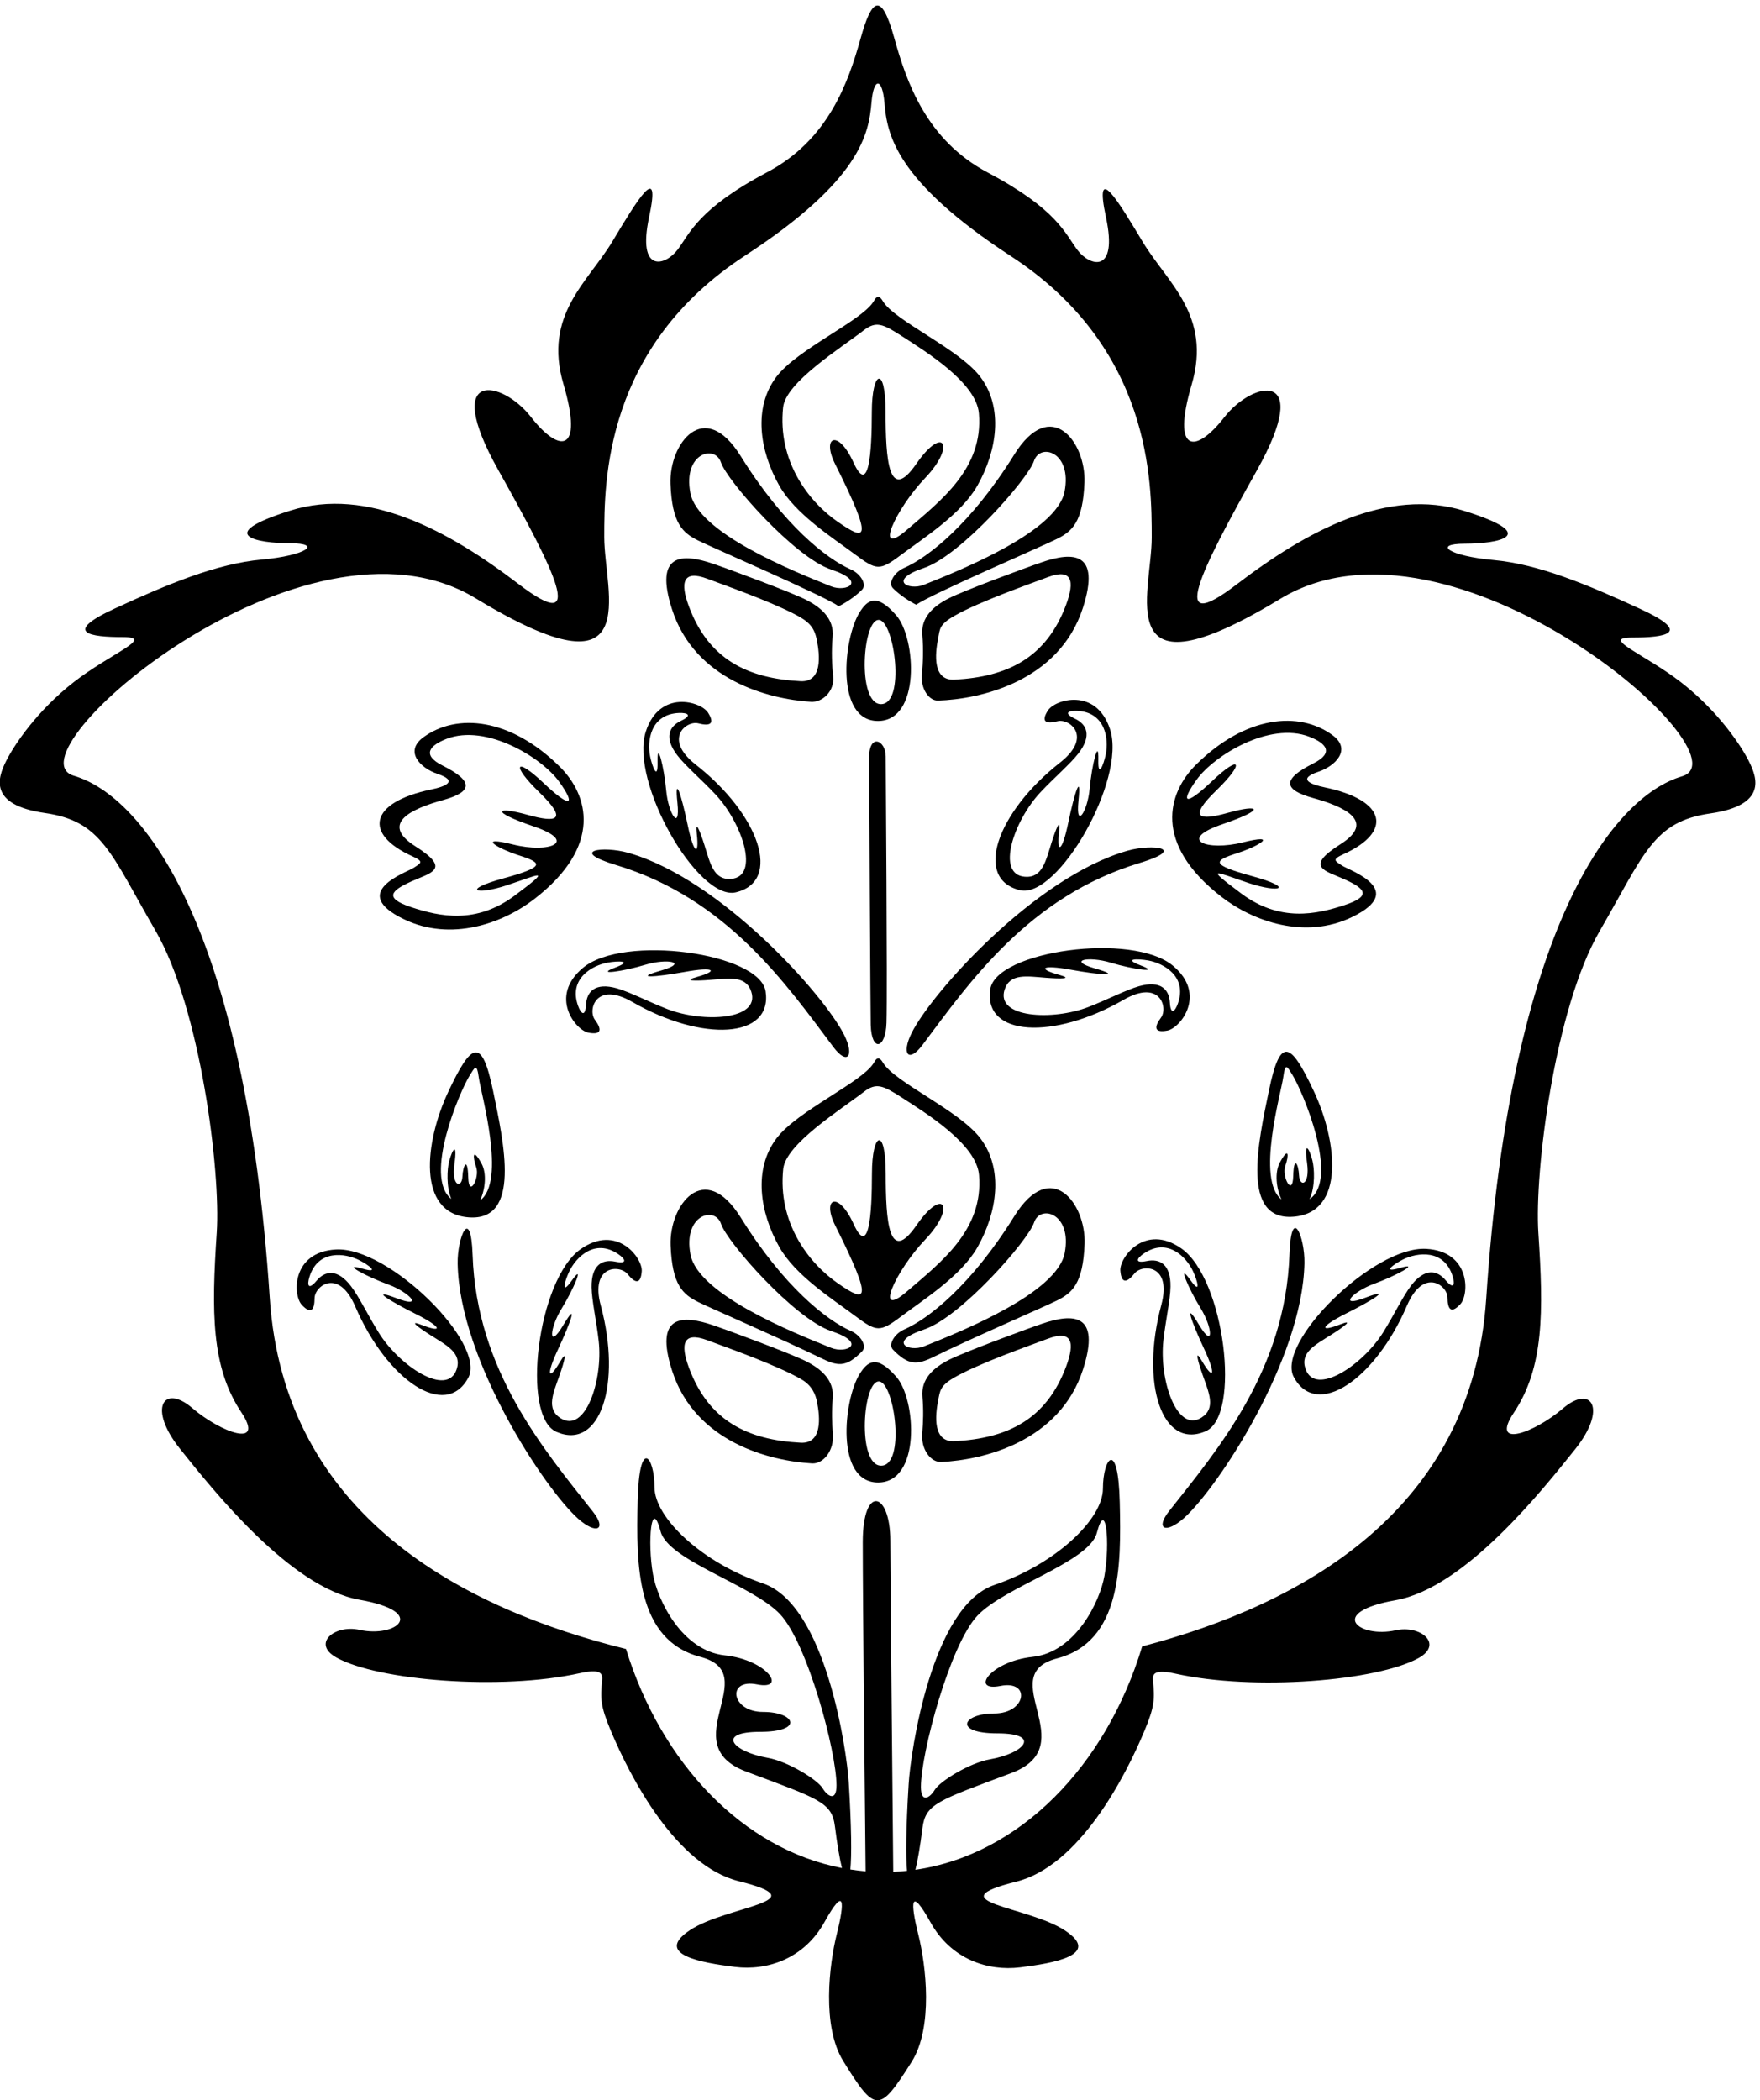
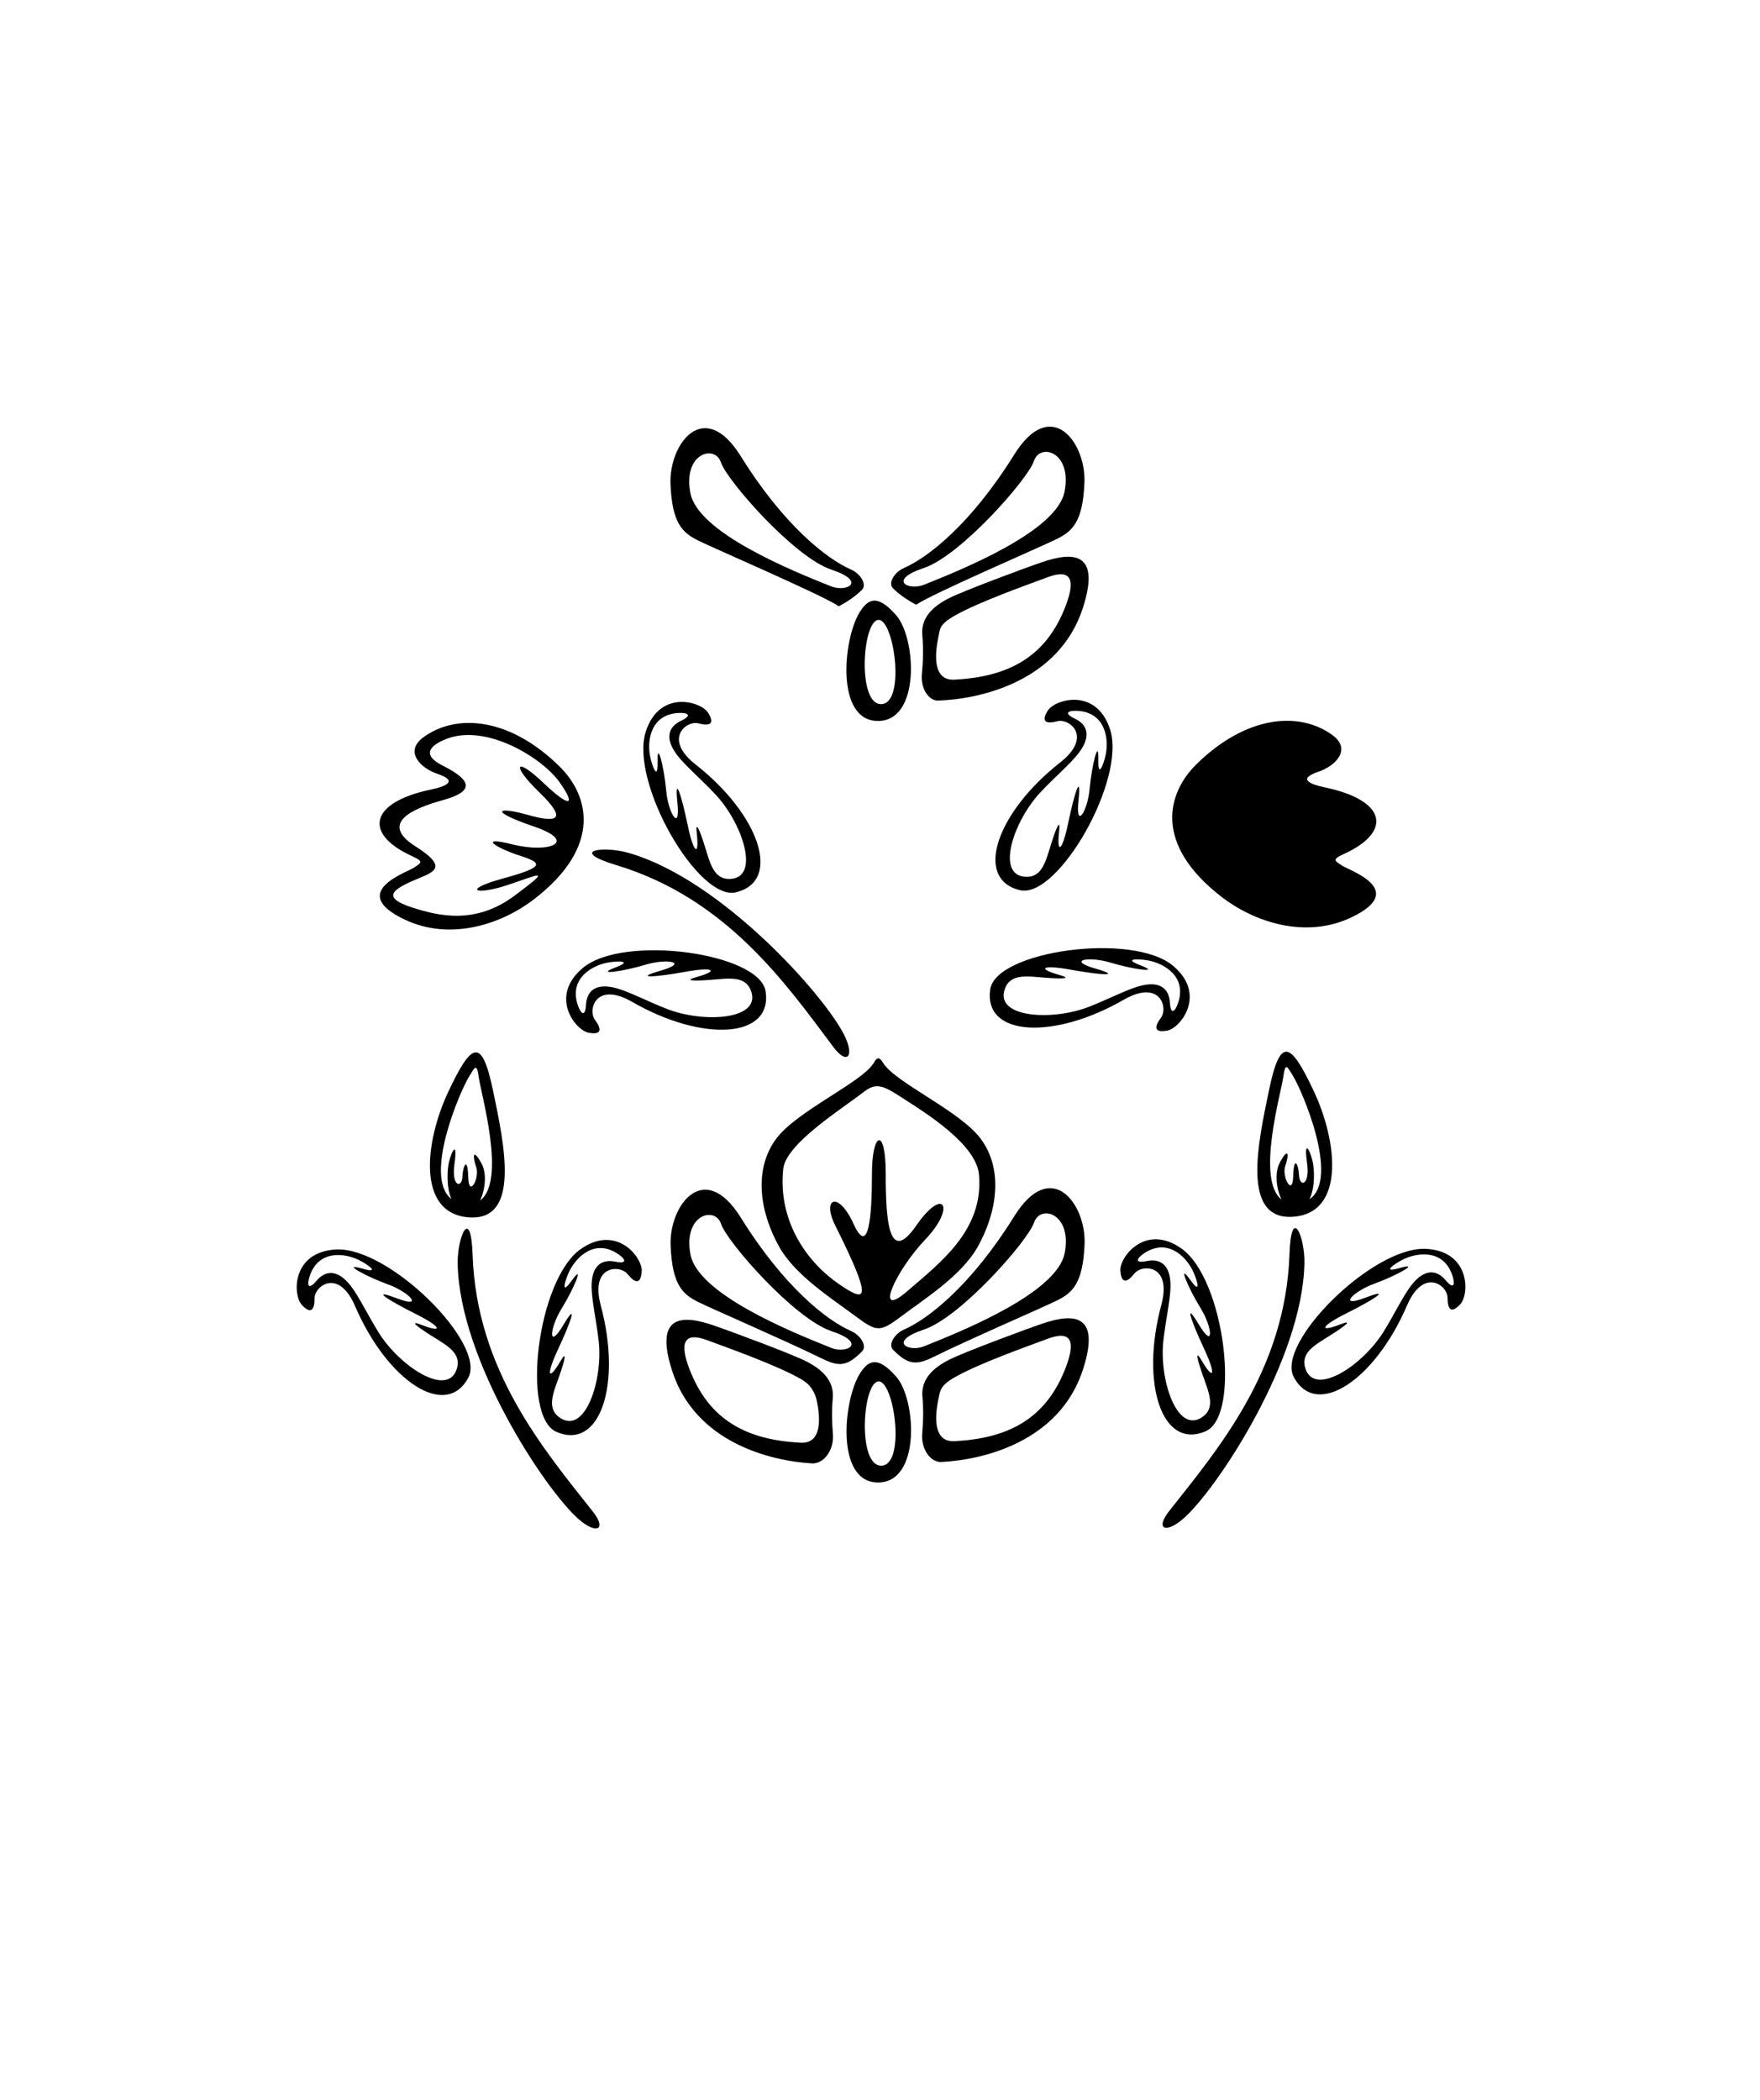
<svg xmlns="http://www.w3.org/2000/svg" version="1.1" id="svg1" width="734.519" height="876.421" viewBox="0 0 734.519 876.421">
  <defs id="defs1" />
  <g id="g1" transform="translate(-39.741,-132.348)">
    <path id="path1" d="m 2996.5,2633.57 c -51.2,-81.91 -76.8,-340.8 57.6,-340.8 134.4,0 120,259.2 57.6,331.2 -62.4,72 -91.2,48 -115.2,9.6 z m 67.2,-288 c -76.8,0 -57.6,273.61 -4.8,264 47.46,-8.62 81.6,-264 4.8,-264" style="fill:#000000;fill-opacity:1;fill-rule:nonzero;stroke:none" transform="matrix(0.133,0,0,-0.133,0,1056)" />
    <path id="path2" d="m 3569.01,2791.09 c -57.63,-19.66 -246.63,-90.05 -292.25,-113.23 -50.11,-25.47 -88.48,-61.01 -83.46,-116.29 3.71,-40.8 2.4,-80.17 -0.6,-113.12 -4.76,-52.33 27.12,-92.85 59.44,-91.31 131.65,6.26 371.95,63.47 445.16,290.83 57,177.01 -32.25,175.88 -128.29,143.12 z m 75.49,-133.52 c -62.11,-167.14 -184.29,-226.46 -350.4,-235.19 -68.4,-3.61 -61.2,79.19 -51.3,128.92 5.65,28.36 5.53,44.59 48.34,69.65 75.84,44.41 236.65,100.86 295.76,123.03 76.8,28.79 85.03,-12.61 57.6,-86.41" style="fill:#000000;fill-opacity:1;fill-rule:nonzero;stroke:none" transform="matrix(0.133,0,0,-0.133,0,1056)" />
    <path id="path3" d="m 3615.7,2863.98 c 48,24 81.6,52.8 86.41,177.6 4.79,124.8 -104.65,273.07 -220.81,86.4 -134.4,-216 -268.8,-321.6 -345.6,-355.21 -29.91,-13.08 -50.52,-46.93 -34.91,-63.05 47.9,-49.41 74.92,-48.77 126.89,-23.11 112.32,55.44 348.92,157.81 388.02,177.37 z m -417.6,-91.21 c 115.2,38.41 326.4,278.41 345.6,336.01 19.2,57.6 120,28.8 96,-96 -24,-124.8 -318.98,-243.76 -441.6,-292.8 -48,-19.21 -115.2,14.4 0,52.79" style="fill:#000000;fill-opacity:1;fill-rule:nonzero;stroke:none" transform="matrix(0.133,0,0,-0.133,0,1056)" />
    <path id="path4" d="m 2734.9,3372.01 c -72,-96 -52.8,-230.4 9.6,-340.8 50.25,-88.91 165.87,-162.25 236.56,-215.01 68.3,-50.97 78.01,-53.09 144.64,-2.88 70.27,52.96 189.23,127.36 240.4,217.89 62.4,110.4 81.6,244.8 9.6,340.8 -66.09,88.12 -269.67,176.24 -306.38,238.37 -9.62,16.3 -18.03,18.36 -27.05,1.76 -33.82,-62.22 -240.66,-151.17 -307.37,-240.13 z m 274.61,146.58 c 38.44,29.81 60.42,19.72 115.31,-15.49 83.38,-53.49 238.09,-149.64 246.08,-245.52 14.4,-172.8 -120,-273.6 -225.6,-364.8 -105.6,-91.21 -38.4,62.4 57.6,163.2 96,100.8 57.6,168 -28.8,43.2 -86.4,-124.8 -96,14.4 -96,163.2 0,148.8 -43.2,129.6 -43.2,0 0,-129.6 -9.6,-264 -57.6,-158.4 -48,105.6 -100.8,81.6 -57.6,-4.8 123.05,-246.1 96.15,-241.91 9.6,-182.4 -94.39,64.89 -190.41,192.7 -172.8,360 8.29,78.76 181.24,186.15 253.01,241.81" style="fill:#000000;fill-opacity:1;fill-rule:nonzero;stroke:none" transform="matrix(0.133,0,0,-0.133,0,1056)" />
    <path id="path5" d="m 2911.9,2556.77 c 5.03,55.28 -33.35,90.83 -83.46,116.28 -45.62,23.18 -234.62,93.58 -292.24,113.24 -96.05,32.76 -185.31,33.89 -128.3,-143.11 72.1,-223.9 306.21,-282.79 439.05,-290.52 35.19,-2.05 70.03,39.8 65.33,93.48 -2.85,32.43 -3.99,70.85 -0.38,110.63 z m -100.8,-139.2 c -166.11,8.74 -288.29,68.06 -350.4,235.2 -27.43,73.8 -19.2,115.21 57.6,86.41 59.09,-22.17 219.85,-78.59 295.7,-122.99 32.79,-19.19 43.93,-47.23 48.4,-69.69 9.9,-49.73 17.1,-132.53 -51.3,-128.93" style="fill:#000000;fill-opacity:1;fill-rule:nonzero;stroke:none" transform="matrix(0.133,0,0,-0.133,0,1056)" />
    <path id="path6" d="m 2969.5,2767.98 c -76.8,33.59 -211.2,139.2 -345.6,355.2 -116.15,186.67 -225.6,38.4 -220.8,-86.4 4.8,-124.8 38.4,-153.6 86.4,-177.6 38.33,-19.17 266.48,-117.94 381.26,-174.05 55.34,-27.06 81.32,-34.19 133.65,19.79 15.62,16.12 -4.99,49.97 -34.91,63.06 z m -62.4,-52.8 c -122.62,49.04 -417.6,168 -441.6,292.8 -24,124.8 76.8,153.6 96,96 19.2,-57.6 230.4,-297.6 345.6,-336 115.2,-38.41 48,-72.01 0,-52.8" style="fill:#000000;fill-opacity:1;fill-rule:nonzero;stroke:none" transform="matrix(0.133,0,0,-0.133,0,1056)" />
-     <path id="path7" d="m 5786.92,4555.39 c -25.6,51.21 -97.6,158.41 -212.8,248.01 -115.2,89.6 -256,140.8 -153.6,140.8 102.4,0 192,12.8 25.6,89.6 -166.41,76.8 -320.01,140.8 -460.81,153.6 -140.8,12.8 -192,51.2 -89.6,51.2 102.4,0 243.2,25.6 0,102.4 -243.2,76.8 -499.2,-64 -716.8,-230.4 -217.61,-166.4 -115.2,38.4 64,358.4 179.2,320 -12.8,281.61 -102.4,166.4 -89.6,-115.2 -166.4,-115.2 -102.4,102.4 64,217.61 -76.81,320 -153.61,448.01 -76.79,128 -153.6,256 -115.2,76.8 38.41,-179.2 -51.19,-153.6 -89.6,-102.4 -38.4,51.2 -64,128 -281.6,243.2 -192.88,102.11 -255.02,284.68 -293.39,422.9 -41.83,150.69 -71.73,118.51 -105.42,-2.19 -38.45,-137.78 -101.18,-318.09 -292.39,-419.32 -217.6,-115.2 -243.2,-192 -281.6,-243.2 -38.41,-51.2 -128.01,-76.8 -89.6,102.4 38.39,179.2 -38.41,51.2 -115.21,-76.8 -76.8,-128 -217.6,-230.4 -153.6,-448 64,-217.61 -12.8,-217.61 -102.4,-102.4 -89.6,115.2 -281.6,153.59 -102.4,-166.41 179.2,-320 281.6,-524.8 64,-358.4 -217.6,166.4 -473.6,307.21 -716.8,230.4 -243.204,-76.8 -102.4,-102.4 0,-102.4 102.4,0 51.2,-38.4 -89.6,-51.2 -140.803,-12.8 -294.405,-76.8 -460.807,-153.6 -166.403,-76.8 -76.801,-89.6 25.601,-89.6 102.403,0 -38.402,-51.2 -153.601,-140.8 -115.203,-89.6 -187.203,-196.8 -212.801,-248 -25.602,-51.2 -57.602,-137.6 121.598,-163.2 179.203,-25.61 206.406,-126.4 347.207,-369.61 140.797,-243.2 204.801,-755.2 192,-947.2 -16.551,-248.24 -17.582,-421.63 76.803,-563.21 76.8,-115.2 -64.002,-64 -153.604,12.81 -89.602,76.8 -140.801,0 -38.402,-128.01 102.402,-128 345.606,-435.2 563.206,-473.6 217.6,-38.4 115.2,-120 0,-94.4 -78.36,17.41 -150.79,-43.28 -72.3,-86.95 130.05,-72.37 516.75,-103.89 763.5,-49.05 62.5,13.88 72.26,1.4 70.15,-21.1 -5.57,-59.39 -5.36,-81.31 26.41,-157.61 61.73,-148.24 205.66,-424.85 402.65,-474.1 256,-63.997 -38.41,-76.798 -153.6,-153.599 -115.2,-76.801 38.4,-102.398 140.8,-115.199 102.4,-12.801 217.6,25.597 281.6,140.801 64,115.197 64,64 38.4,-38.403 -23.69,-94.762 -47.38,-288.18 20.23,-397.66 101.58,-164.504 113,-163.047 214.24,-3.477 69.21,109.094 45.37,304.379 21.53,399.747 -25.6,102.402 -25.6,153.6 38.4,38.402 64,-115.203 179.2,-153.602 281.6,-140.805 102.4,12.801 256,38.403 140.8,115.203 -115.2,76.801 -409.6,89.602 -153.6,153.6 196.99,49.25 340.93,325.86 402.65,474.1 31.77,76.3 31.98,98.21 26.41,157.61 -2.11,22.5 7.65,34.98 70.15,21.1 246.75,-54.84 633.45,-23.32 763.51,49.04 78.48,43.68 6.05,104.37 -72.31,86.96 -115.2,-25.6 -217.6,56 0,94.4 217.6,38.4 460.8,345.6 563.21,473.6 102.39,128 51.2,204.8 -38.41,128 -89.6,-76.8 -230.4,-128 -153.6,-12.8 94.39,141.58 93.35,314.96 76.8,563.21 -12.8,192 51.2,704 192.01,947.2 140.8,243.2 168,344 347.2,369.61 179.2,25.59 147.2,112 121.6,163.19 z m -210.05,-46.68 c -217.6,-64 -537.6,-473.6 -614.41,-1638.41 -44,-667.4 -579.62,-960.63 -1079.65,-1091.92 -113.89,-376.47 -385.22,-653.56 -711.58,-700.9 7.2,28.68 14.9,73.1 22.07,130.48 9.6,76.81 48,86.4 278.4,172.81 230.41,86.4 -57.6,307.2 144,360 201.6,52.8 201.6,288 196.8,489.6 -4.79,201.6 -52.8,139.2 -52.8,43.2 0,-96 -147.97,-236.56 -340.8,-302.4 -196.8,-67.2 -262.64,-523.39 -268.8,-624.01 -8.66,-141.48 -9.25,-229.17 -5.12,-272.87 -14.33,-1.53 -28.71,-2.77 -43.23,-3.4 -1.72,176.73 -9.25,954.45 -9.25,1039.48 0,153.9 -86.4,177.85 -86.4,-4.8 0,-194.64 6.85,-837.75 8.97,-1032.93 -16.09,1.32 -32.03,3.38 -47.87,5.79 4.19,43.49 3.64,131.34 -5.07,273.53 -6.16,100.62 -72,556.81 -268.8,624.01 -192.83,65.84 -340.8,206.4 -340.8,302.4 0,96 -48,158.4 -52.8,-43.2 -4.8,-201.6 -4.8,-436.8 196.8,-489.6 201.6,-52.8 -86.4,-273.61 144,-360 230.4,-86.41 268.8,-96.01 278.4,-172.8 7.12,-56.97 14.77,-101.12 21.91,-129.82 -309.97,59.56 -566.16,327.08 -677.73,687.32 -510.56,126.3 -1072.7,417.29 -1117.82,1101.71 -76.81,1164.81 -396.806,1574.41 -614.407,1638.41 -217.602,64 723.207,883.2 1260.807,556.8 537.61,-326.4 403.2,19.2 403.2,192 0,172.81 0,595.21 441.61,883.21 363.84,237.29 388.81,383.34 397.05,481.11 6.71,79.44 33.95,78.08 40.6,-1.14 8.21,-97.78 32.6,-243.93 397.1,-481.64 441.61,-288.01 441.61,-710.41 441.61,-883.21 0,-172.8 -134.4,-518.4 403.2,-192 537.6,326.4 1478.41,-492.81 1260.81,-556.81 z M 3438.1,1654.37 c 96,19.2 81.6,-86.4 -19.2,-86.4 -100.8,0 -129.6,-62.4 9.6,-62.4 139.2,0 86.4,-62.4 -24,-81.61 -61.81,-10.75 -155.79,-67.65 -172.8,-96 -14.4,-24 -43.2,-43.19 -43.2,9.61 0,106.03 91.2,446.4 177.6,537.6 86.4,91.2 350.4,168 374.4,259.2 29.04,110.34 42.01,-32.4 24,-134.4 -14.39,-81.6 -91.2,-240 -225.6,-254.4 -134.4,-14.4 -196.8,-110.4 -100.8,-91.2 z m -744.77,-81.6 c -100.8,0 -115.2,105.6 -19.2,86.4 96,-19.2 33.6,76.8 -100.8,91.2 -134.4,14.4 -211.2,172.8 -225.6,254.4 -18,102 -5.04,244.74 24,134.4 24,-91.2 288,-168 374.4,-259.2 86.4,-91.2 177.6,-431.57 177.6,-537.61 0,-52.8 -28.8,-33.59 -43.2,-9.59 -17.01,28.34 -110.99,85.25 -172.8,96 -110.4,19.19 -163.2,81.6 -24,81.6 139.2,0 110.4,62.4 9.6,62.4" style="fill:#000000;fill-opacity:1;fill-rule:nonzero;stroke:none" transform="matrix(0.133,0,0,-0.133,0,1056)" />
    <path id="path8" d="m 3111.32,5013.61 c -62.39,72 -91.19,48 -115.19,9.6 -51.2,-81.91 -76.81,-340.8 57.59,-340.8 134.41,0 120,259.2 57.6,331.2 z m -48,-278.4 c -76.8,0 -57.6,273.6 -4.8,264 47.46,-8.63 81.61,-264 4.8,-264" style="fill:#000000;fill-opacity:1;fill-rule:nonzero;stroke:none" transform="matrix(0.133,0,0,-0.133,0,1056)" />
    <path id="path9" d="M 3568.63,5180.72 C 3511,5161.06 3322,5090.67 3276.38,5067.5 c -50.11,-25.46 -88.48,-61.02 -83.45,-116.29 3.98,-43.81 2.18,-85.96 -1.29,-120.3 -4.9,-48.43 22.67,-85.35 50.47,-84.51 129.2,3.89 379.77,58.16 454.82,291.21 57,177 -32.25,175.88 -128.3,143.11 z m 75.5,-133.51 c -62.11,-167.14 -184.29,-226.46 -350.4,-235.2 -68.41,-3.6 -61.21,79.2 -51.3,128.93 6.13,30.79 2.55,43.7 52.73,72.19 77.49,43.99 233.38,98.73 291.37,120.48 76.8,28.8 85.02,-12.6 57.6,-86.4" style="fill:#000000;fill-opacity:1;fill-rule:nonzero;stroke:none" transform="matrix(0.133,0,0,-0.133,0,1056)" />
    <path id="path10" d="m 3135.32,5162.41 c -29.91,-13.09 -50.52,-46.94 -34.9,-63.05 30.37,-31.34 73.3,-52.15 73.3,-52.15 48.01,33.6 393.61,182.4 441.61,206.4 48,24 81.6,52.8 86.4,177.6 4.8,124.81 -104.65,273.08 -220.8,86.4 -134.4,-216 -268.8,-321.6 -345.61,-355.2 z m 408.01,336 c 19.2,57.61 120,28.8 96,-96 -24,-124.8 -318.98,-243.75 -441.61,-292.8 -47.99,-19.2 -115.2,14.4 0,52.8 115.21,38.4 326.41,278.41 345.61,336" style="fill:#000000;fill-opacity:1;fill-rule:nonzero;stroke:none" transform="matrix(0.133,0,0,-0.133,0,1056)" />
-     <path id="path11" d="m 2980.69,5205.84 c 68.29,-50.97 78.01,-53.09 144.63,-2.89 70.27,52.97 189.23,127.36 240.41,217.9 62.4,110.4 81.6,244.8 9.59,340.8 -66.08,88.12 -269.67,176.24 -306.37,238.37 -9.63,16.29 -18.03,18.36 -27.05,1.76 -33.82,-62.22 -240.66,-151.17 -307.38,-240.13 -72,-96 -52.8,-230.4 9.6,-340.8 50.25,-88.91 165.87,-162.25 236.57,-215.01 z m -224.57,460.58 c 8.29,78.76 181.24,186.15 253.01,241.81 38.44,29.81 60.43,19.72 115.32,-15.49 83.37,-53.49 238.09,-149.64 246.08,-245.53 14.4,-172.8 -120.01,-273.6 -225.6,-364.8 -105.61,-91.2 -38.41,62.4 57.59,163.2 96,100.8 57.61,168.01 -28.8,43.2 -86.4,-124.79 -96,14.4 -96,163.21 0,148.8 -43.2,129.6 -43.2,0 0,-129.61 -9.59,-264 -57.6,-158.4 -48,105.59 -100.8,81.59 -57.6,-4.81 123.05,-246.09 96.16,-241.9 9.6,-182.4 -94.39,64.9 -190.41,192.72 -172.8,360.01" style="fill:#000000;fill-opacity:1;fill-rule:nonzero;stroke:none" transform="matrix(0.133,0,0,-0.133,0,1056)" />
-     <path id="path12" d="m 2843.27,4742.5 c 36.73,-2.34 74.84,33.54 69.92,79.98 -3.71,34.97 -5.79,78.57 -1.67,123.93 5.03,55.28 -33.34,90.82 -83.45,116.28 -45.62,23.18 -234.62,93.57 -292.25,113.23 -96.05,32.77 -185.3,33.89 -128.3,-143.11 71.51,-222.05 302.36,-281.8 435.75,-290.31 z m -325.35,386.31 c 52.66,-19.74 186.03,-66.7 268.13,-108.1 47.59,-24.01 66.97,-40.06 75.7,-83.23 10.04,-49.57 17.99,-133.9 -51.03,-130.27 -166.11,8.74 -288.29,68.06 -350.4,235.2 -27.42,73.8 -19.2,115.2 57.6,86.4" style="fill:#000000;fill-opacity:1;fill-rule:nonzero;stroke:none" transform="matrix(0.133,0,0,-0.133,0,1056)" />
    <path id="path13" d="m 2489.12,5248.81 c 48,-24 393.6,-172.8 441.6,-206.4 0,0 42.94,20.81 73.31,52.15 15.62,16.11 -4.99,49.97 -34.9,63.05 -76.81,33.6 -211.21,139.2 -345.61,355.21 -116.15,186.67 -225.6,38.39 -220.8,-86.41 4.8,-124.8 38.4,-153.6 86.4,-177.6 z m 72,244.81 c 19.2,-57.6 230.4,-297.61 345.6,-336.01 115.21,-38.4 48,-72 0,-52.8 -122.62,49.05 -417.6,168 -441.6,292.8 -24,124.8 76.8,153.6 96,96.01" style="fill:#000000;fill-opacity:1;fill-rule:nonzero;stroke:none" transform="matrix(0.133,0,0,-0.133,0,1056)" />
-     <path id="path14" d="m 3026.1,4567.99 c 0,-44.8 3.91,-800.82 4.97,-839.21 2.41,-86.4 47.03,-76 49.43,6.4 3.17,108.76 -2.4,784.81 -2.4,836.01 0,51.2 -52,73.6 -52,-3.2" style="fill:#000000;fill-opacity:1;fill-rule:nonzero;stroke:none" transform="matrix(0.133,0,0,-0.133,0,1056)" />
-     <path id="path15" d="m 3159.7,3703.98 c -33.6,-67.2 -9.6,-96 33.6,-38.4 148.81,198.41 334.5,466.27 681.61,571.21 151.84,45.91 41.17,61.13 -38.41,38.39 -291.2,-83.2 -614.4,-446.4 -676.8,-571.2" style="fill:#000000;fill-opacity:1;fill-rule:nonzero;stroke:none" transform="matrix(0.133,0,0,-0.133,0,1056)" />
    <path id="path16" d="m 3586.9,4715.19 c -22.4,-35.2 -6.4,-43.2 30.4,-33.6 36.81,9.6 112,-48 8,-129.6 -199.61,-156.62 -272.01,-365.72 -125.8,-400.61 118.34,-28.23 334.1,346.31 282.61,504.61 -43.2,132.8 -172.81,94.4 -195.21,59.2 z m 91.15,-0.98 c 89.87,-3.85 100.62,-88.25 90.43,-137.12 -6.62,-31.78 -24.48,-77.14 -23.18,-17.1 1.6,73.6 -20.8,-17.6 -27.19,-89.6 -6.4,-72 -44.81,-131.21 -35.21,-38.4 9.6,92.8 -12.79,24 -32,-68.8 -19.2,-92.8 -36.79,-99.21 -28.8,-28.8 5.5,48.34 -10.14,9.15 -24.1,-35.17 -17.91,-56.84 -28.61,-109.68 -82.99,-105.71 -92.55,6.75 -34.97,175.99 48.56,265.06 43.41,46.3 93.73,89.03 119.33,122.22 43.21,56 25.8,91.39 -11.19,108.8 -36.67,17.25 -21,25.79 6.34,24.62" style="fill:#000000;fill-opacity:1;fill-rule:nonzero;stroke:none" transform="matrix(0.133,0,0,-0.133,0,1056)" />
    <path id="path17" d="m 3941.96,3751.59 c -22.66,-30.54 -21.23,-48.38 19.8,-40.76 41.02,7.62 125.09,113.46 18.07,203.18 -127.57,106.94 -555.61,46.85 -573.66,-73.46 -22.31,-148.66 198.69,-159.67 418.58,-33.09 114.56,65.95 139.87,-25.33 117.21,-55.87 z m -490.92,87.6 c 16.64,51.91 69.65,42.09 129.06,37.45 46.33,-3.63 88.53,-3.78 41.63,9.2 -68.28,18.9 -55.77,32.84 37.48,15.95 93.25,-16.89 165.43,-21.83 75.77,3.96 -89.66,25.79 -20.39,39.27 48.78,18.29 69.17,-20.99 162.13,-34.31 93.27,-8.27 -56.17,21.23 -7.43,20.84 24.53,15.1 49.13,-8.82 123.39,-50.35 93.36,-135.13 -9.13,-25.8 -22.91,-37.15 -25.21,3.31 -2.31,40.82 -28.62,70.2 -96.71,51.07 -40.36,-11.34 -98.81,-42.04 -157.98,-64.99 -113.84,-44.17 -292.32,-34.3 -263.98,54.06" style="fill:#000000;fill-opacity:1;fill-rule:nonzero;stroke:none" transform="matrix(0.133,0,0,-0.133,0,1056)" />
-     <path id="path18" d="m 4132.09,4130.21 c 99.14,-76.65 261.16,-134.33 408.34,-63.59 177.46,85.29 -7.07,146.47 -29.86,161.61 -22.79,15.14 -34.18,18.92 4.5,36.44 152.95,69.27 135.82,168.74 -59.54,209.37 -44.71,9.3 -87.32,26.42 -19.05,49.3 51.98,17.42 105.23,69.62 43.19,114.84 -104.37,76.06 -271.78,61.33 -427.44,-92.48 -89.55,-88.48 -136.43,-248.27 79.86,-415.49 z m 1.83,227.95 c 142.61,48.8 114.5,63.18 19.68,36.47 -94.83,-26.72 -126.72,-16.15 -37.3,70.51 89.41,86.67 75.71,113.97 -12.96,29.58 -88.66,-84.38 -100.82,-67.7 -49.33,3.72 54.62,75.76 228.46,182.57 353.03,134.6 52.07,-20.05 80.26,-50.01 12.7,-83.92 -100.1,-50.25 -93.22,-82.87 -0.58,-108.53 92.63,-25.66 201.23,-71.78 85.99,-144.82 -115.24,-73.05 -47.68,-82.81 13.84,-110.79 61.52,-27.98 86.6,-51.46 -1.39,-80.45 -87.99,-28.98 -202.55,-54.21 -324.13,36.67 -121.58,90.88 -76.76,65.91 23.48,32.67 100.23,-33.23 144.22,-14.94 12.1,21.27 -132.11,36.22 -123.02,48.38 -49.44,72.02 73.58,23.65 131.95,62.45 18.92,34.18 -113.04,-28.26 -207.21,8.02 -64.61,56.82" style="fill:#000000;fill-opacity:1;fill-rule:nonzero;stroke:none" transform="matrix(0.133,0,0,-0.133,0,1056)" />
+     <path id="path18" d="m 4132.09,4130.21 c 99.14,-76.65 261.16,-134.33 408.34,-63.59 177.46,85.29 -7.07,146.47 -29.86,161.61 -22.79,15.14 -34.18,18.92 4.5,36.44 152.95,69.27 135.82,168.74 -59.54,209.37 -44.71,9.3 -87.32,26.42 -19.05,49.3 51.98,17.42 105.23,69.62 43.19,114.84 -104.37,76.06 -271.78,61.33 -427.44,-92.48 -89.55,-88.48 -136.43,-248.27 79.86,-415.49 z m 1.83,227.95 " style="fill:#000000;fill-opacity:1;fill-rule:nonzero;stroke:none" transform="matrix(0.133,0,0,-0.133,0,1056)" />
    <path id="path19" d="m 2232.5,4230.11 c 347.1,-104.94 532.8,-372.8 681.6,-571.2 43.2,-57.61 67.2,-28.8 33.6,38.39 -62.4,124.81 -385.6,488.01 -676.8,571.21 -79.58,22.74 -190.25,7.51 -38.4,-38.4" style="fill:#000000;fill-opacity:1;fill-rule:nonzero;stroke:none" transform="matrix(0.133,0,0,-0.133,0,1056)" />
    <path id="path20" d="m 2607.9,4144.71 c 146.22,34.89 73.81,243.98 -125.8,400.6 -104,81.6 -28.8,139.21 8,129.6 36.8,-9.6 52.8,-1.6 30.4,33.61 -22.4,35.19 -152,73.59 -195.2,-59.21 -51.5,-158.29 164.26,-532.84 282.6,-504.6 z m -151.4,211.8 c -19.2,92.8 -41.6,161.6 -32,68.8 9.6,-92.8 -28.8,-33.6 -35.2,38.4 -6.4,72 -28.8,163.2 -27.2,89.6 1.3,-60.03 -16.55,-14.68 -23.18,17.11 -10.19,48.87 0.57,133.26 90.43,137.11 27.35,1.17 43.02,-7.36 6.35,-24.62 -36.99,-17.41 -54.4,-52.8 -11.2,-108.8 25.6,-33.18 75.92,-75.92 119.34,-122.22 83.52,-89.07 141.1,-258.3 48.55,-265.05 -54.37,-3.97 -65.08,48.86 -82.98,105.7 -13.97,44.33 -29.61,83.52 -24.11,35.17 8,-70.4 -9.6,-64 -28.8,28.8" style="fill:#000000;fill-opacity:1;fill-rule:nonzero;stroke:none" transform="matrix(0.133,0,0,-0.133,0,1056)" />
    <path id="path21" d="m 2701.23,3833.88 c -18.05,120.31 -446.09,180.39 -573.65,73.45 -107.02,-89.71 -22.95,-195.56 18.07,-203.17 41.02,-7.62 42.46,10.21 19.8,40.75 -22.67,30.54 2.64,121.82 117.21,55.88 219.89,-126.59 440.88,-115.57 418.57,33.09 z m -308.85,-55.43 c -59.17,22.96 -117.62,53.66 -157.97,64.99 -68.09,19.13 -94.41,-10.24 -96.72,-51.06 -2.3,-40.47 -16.07,-29.12 -25.21,-3.32 -30.02,84.79 44.23,126.32 93.36,135.14 31.96,5.73 80.7,6.12 24.54,-15.11 -68.87,-26.03 24.09,-12.71 93.26,8.27 69.18,20.98 138.44,7.5 48.78,-18.29 -89.66,-25.79 -17.47,-20.84 75.78,-3.96 93.24,16.89 105.76,2.96 37.47,-15.94 -46.9,-12.98 -4.7,-12.83 41.63,-9.21 59.41,4.64 112.42,14.47 129.07,-37.45 28.34,-88.36 -150.15,-98.23 -263.99,-54.06" style="fill:#000000;fill-opacity:1;fill-rule:nonzero;stroke:none" transform="matrix(0.133,0,0,-0.133,0,1056)" />
    <path id="path22" d="m 1592.34,4257.99 c 38.68,-17.52 27.29,-21.29 4.49,-36.44 -22.79,-15.14 -207.31,-76.32 -29.86,-161.6 147.19,-70.74 309.2,-13.07 408.35,63.59 216.28,167.21 169.41,327 79.86,415.49 -155.67,153.81 -323.07,168.53 -427.45,92.47 -62.04,-45.22 -8.79,-97.41 43.2,-114.83 68.27,-22.88 25.65,-40.01 -19.06,-49.3 -195.36,-40.64 -212.48,-140.1 -59.53,-209.38 z m 95.91,175.92 c 92.63,25.66 99.52,58.28 -0.59,108.54 -67.55,33.91 -39.36,63.86 12.71,83.92 124.56,47.96 298.4,-58.85 353.02,-134.6 51.5,-71.43 39.33,-88.11 -49.33,-3.72 -88.66,84.38 -102.37,57.09 -12.95,-29.58 89.41,-86.67 57.52,-97.24 -37.31,-70.52 -94.82,26.71 -122.92,12.34 19.68,-36.47 142.6,-48.8 48.44,-85.07 -64.6,-56.81 -113.04,28.26 -54.67,-10.54 18.92,-34.18 73.58,-23.65 82.66,-35.81 -49.45,-72.03 -132.12,-36.21 -88.13,-54.5 12.11,-21.26 100.23,33.23 145.05,58.2 23.47,-32.68 -121.58,-90.88 -236.14,-65.64 -324.13,-36.66 -87.99,28.98 -62.91,52.47 -1.39,80.45 61.52,27.98 129.09,37.74 13.84,110.78 -115.24,73.05 -6.64,119.17 86,144.82" style="fill:#000000;fill-opacity:1;fill-rule:nonzero;stroke:none" transform="matrix(0.133,0,0,-0.133,0,1056)" />
    <path id="path23" d="m 1781.86,3006.24 c -5.48,158.54 -48.54,55.46 -46.95,-27.28 5.83,-302.8 274.13,-708.25 378.78,-800.53 56.35,-49.7 90.34,-33.88 45.72,22.64 -153.67,194.66 -365.02,442.77 -377.55,805.17" style="fill:#000000;fill-opacity:1;fill-rule:nonzero;stroke:none" transform="matrix(0.133,0,0,-0.133,0,1056)" />
    <path id="path24" d="m 1352.88,3023.92 c -139.43,-7.74 -135.51,-142.86 -107.23,-173.53 28.29,-30.67 40.12,-17.25 40.27,20.78 0.15,38.03 75.09,95.97 127.32,-25.46 100.27,-233.07 283.84,-356.62 355.01,-224.22 57.61,107.16 -249.16,411.65 -415.37,402.43 z m 269.89,-237.04 c -45.33,17.69 -11.45,-7.46 27.82,-32.31 50.36,-31.87 98.68,-55.75 80.92,-107.3 -30.23,-87.73 -179.07,11.28 -243.78,114.84 -33.63,53.82 -62.05,113.41 -87.57,146.66 -43.07,56.1 -81.73,48.34 -108.04,17.04 -26.07,-31.03 -30.31,-13.69 -22.17,12.44 26.74,85.88 111.08,74.66 155.7,52.29 29.03,-14.55 68.3,-43.43 10.6,-26.79 -70.73,20.4 11.68,-24.61 79.64,-49.24 67.96,-24.63 115.35,-76.91 28.11,-43.86 -87.25,33.05 -26.48,-6.23 58.3,-48.56 84.79,-42.33 86.47,-60.98 20.47,-35.21" style="fill:#000000;fill-opacity:1;fill-rule:nonzero;stroke:none" transform="matrix(0.133,0,0,-0.133,0,1056)" />
    <path id="path25" d="m 2120.75,3024.98 c -136.05,-95.91 -187.61,-525.06 -75.94,-573.33 137.98,-59.64 205.24,151.16 139.21,396.14 -34.41,127.63 60.31,128.71 84.03,98.98 23.71,-29.72 41.32,-32.9 44.46,8.7 3.15,41.61 -77.63,149.98 -191.76,69.51 z m 108.52,-39.21 c -40.05,8.21 -75.18,-9.7 -74.13,-80.42 0.62,-41.91 15.32,-106.27 22.36,-169.35 13.53,-121.35 -41.73,-291.36 -119.88,-241.33 -45.92,29.39 -22.85,78.11 -3.14,134.35 15.37,43.86 26.32,84.61 1.77,42.61 -35.77,-61.17 -46.03,-45.5 -5.82,40.3 40.21,85.82 63.48,154.33 15.59,74.27 -47.9,-80.07 -43.19,-9.66 -5.19,51.83 38,61.49 74.69,147.93 31.88,88.04 -34.91,-48.86 -22.04,-1.84 -8.31,27.58 21.11,45.23 80.27,106.37 154.53,55.63 22.6,-15.44 30.04,-31.66 -9.66,-23.51" style="fill:#000000;fill-opacity:1;fill-rule:nonzero;stroke:none" transform="matrix(0.133,0,0,-0.133,0,1056)" />
    <path id="path26" d="m 1705.29,3518.38 c -73.6,-156.8 -99.2,-380.8 64,-393.6 165.32,-12.97 110.87,232.64 76.8,396.8 -35.2,169.6 -67.2,153.6 -140.8,-3.2 z m 100.1,-340.49 c 16.03,34 21.66,84.36 4.43,115.8 -28.34,51.66 -28.34,21.66 -16.67,-11.67 11.67,-33.33 -23.33,-98.33 -25,-31.67 -1.67,66.67 -16.67,38.34 -18.33,1.67 -1.67,-36.67 -35,-31.67 -25,40 10,71.67 -6.67,46.67 -16.67,8.33 -6.35,-24.32 -9.3,-79.47 6.81,-117.84 -87.97,68.97 26.46,337.36 57.53,387.07 16,25.6 22.4,41.6 28.8,-6.4 6.61,-49.56 86.88,-325.41 4.1,-385.29" style="fill:#000000;fill-opacity:1;fill-rule:nonzero;stroke:none" transform="matrix(0.133,0,0,-0.133,0,1056)" />
    <path id="path27" d="m 4345,3008.2 c -12.53,-362.4 -223.88,-610.51 -377.55,-805.17 -44.61,-56.52 -10.63,-72.34 45.73,-22.65 104.65,92.29 372.95,497.74 378.78,800.54 1.59,82.74 -41.48,185.82 -46.96,27.28" style="fill:#000000;fill-opacity:1;fill-rule:nonzero;stroke:none" transform="matrix(0.133,0,0,-0.133,0,1056)" />
    <path id="path28" d="m 4773.98,3025.88 c -166.2,9.22 -472.98,-295.27 -415.37,-402.43 71.18,-132.4 254.75,-8.86 355.01,224.21 52.24,121.44 127.18,63.5 127.33,25.47 0.14,-38.03 11.97,-51.45 40.26,-20.78 28.29,30.67 32.21,165.78 -107.23,173.53 z m 60.76,-98.12 c -26.3,31.3 -64.97,39.06 -108.03,-17.04 -25.53,-33.25 -53.95,-92.84 -87.58,-146.66 -64.7,-103.56 -213.54,-202.56 -243.77,-114.83 -17.77,51.54 30.56,75.43 80.92,107.29 39.27,24.86 73.15,50.01 27.82,32.31 -66,-25.76 -64.32,-7.11 20.46,35.22 84.79,42.33 145.55,81.61 58.31,48.56 -87.24,-33.06 -39.86,19.23 28.1,43.85 67.96,24.64 150.38,69.65 79.64,49.25 -57.69,-16.64 -18.43,12.24 10.6,26.79 44.63,22.36 128.96,33.59 155.7,-52.29 8.14,-26.14 3.91,-43.47 -22.17,-12.45" style="fill:#000000;fill-opacity:1;fill-rule:nonzero;stroke:none" transform="matrix(0.133,0,0,-0.133,0,1056)" />
    <path id="path29" d="m 4082.05,2453.61 c 111.68,48.27 60.12,477.41 -75.93,573.33 -114.14,80.47 -194.91,-27.91 -191.77,-69.51 3.15,-41.61 20.75,-38.43 44.47,-8.7 23.72,29.73 118.43,28.65 84.03,-98.99 -66.04,-244.97 1.22,-455.78 139.2,-396.13 z m -132.68,284.35 c 7.03,63.08 21.73,127.44 22.35,169.34 1.06,70.72 -34.08,88.64 -74.13,80.42 -39.7,-8.15 -32.26,8.08 -9.66,23.51 74.27,50.75 133.43,-10.39 154.53,-55.63 13.74,-29.42 26.6,-76.43 -8.31,-27.58 -42.8,59.9 -6.11,-26.55 31.89,-88.04 38,-61.48 42.71,-131.89 -5.19,-51.83 -47.9,80.06 -24.63,11.55 15.58,-74.26 40.21,-85.81 29.95,-101.48 -5.81,-40.31 -24.56,42.01 -13.6,1.26 1.76,-42.6 19.71,-56.24 42.78,-104.96 -3.13,-134.35 -78.16,-50.03 -133.42,119.98 -119.88,241.33" style="fill:#000000;fill-opacity:1;fill-rule:nonzero;stroke:none" transform="matrix(0.133,0,0,-0.133,0,1056)" />
    <path id="path30" d="m 4280.77,3523.54 c -34.07,-164.16 -88.51,-409.77 76.8,-396.81 163.2,12.81 137.61,236.81 64,393.61 -73.6,156.8 -105.6,172.8 -140.8,3.2 z m 127.26,-341.75 c 18.33,38.43 15.38,97.03 8.78,122.31 -10,38.34 -26.67,63.34 -16.67,-8.33 10,-71.67 -23.33,-76.67 -25,-40 -1.66,36.67 -16.66,65 -18.33,-1.67 -1.67,-66.66 -36.67,-1.66 -25,31.67 11.67,33.33 11.67,63.33 -16.67,11.67 -17.37,-31.69 -11.51,-82.62 4.82,-116.62 -80.4,62.04 -0.96,335.05 5.61,384.32 6.4,48 12.81,32 28.81,6.4 31.5,-50.4 148.6,-325.52 53.65,-389.75" style="fill:#000000;fill-opacity:1;fill-rule:nonzero;stroke:none" transform="matrix(0.133,0,0,-0.133,0,1056)" />
  </g>
</svg>